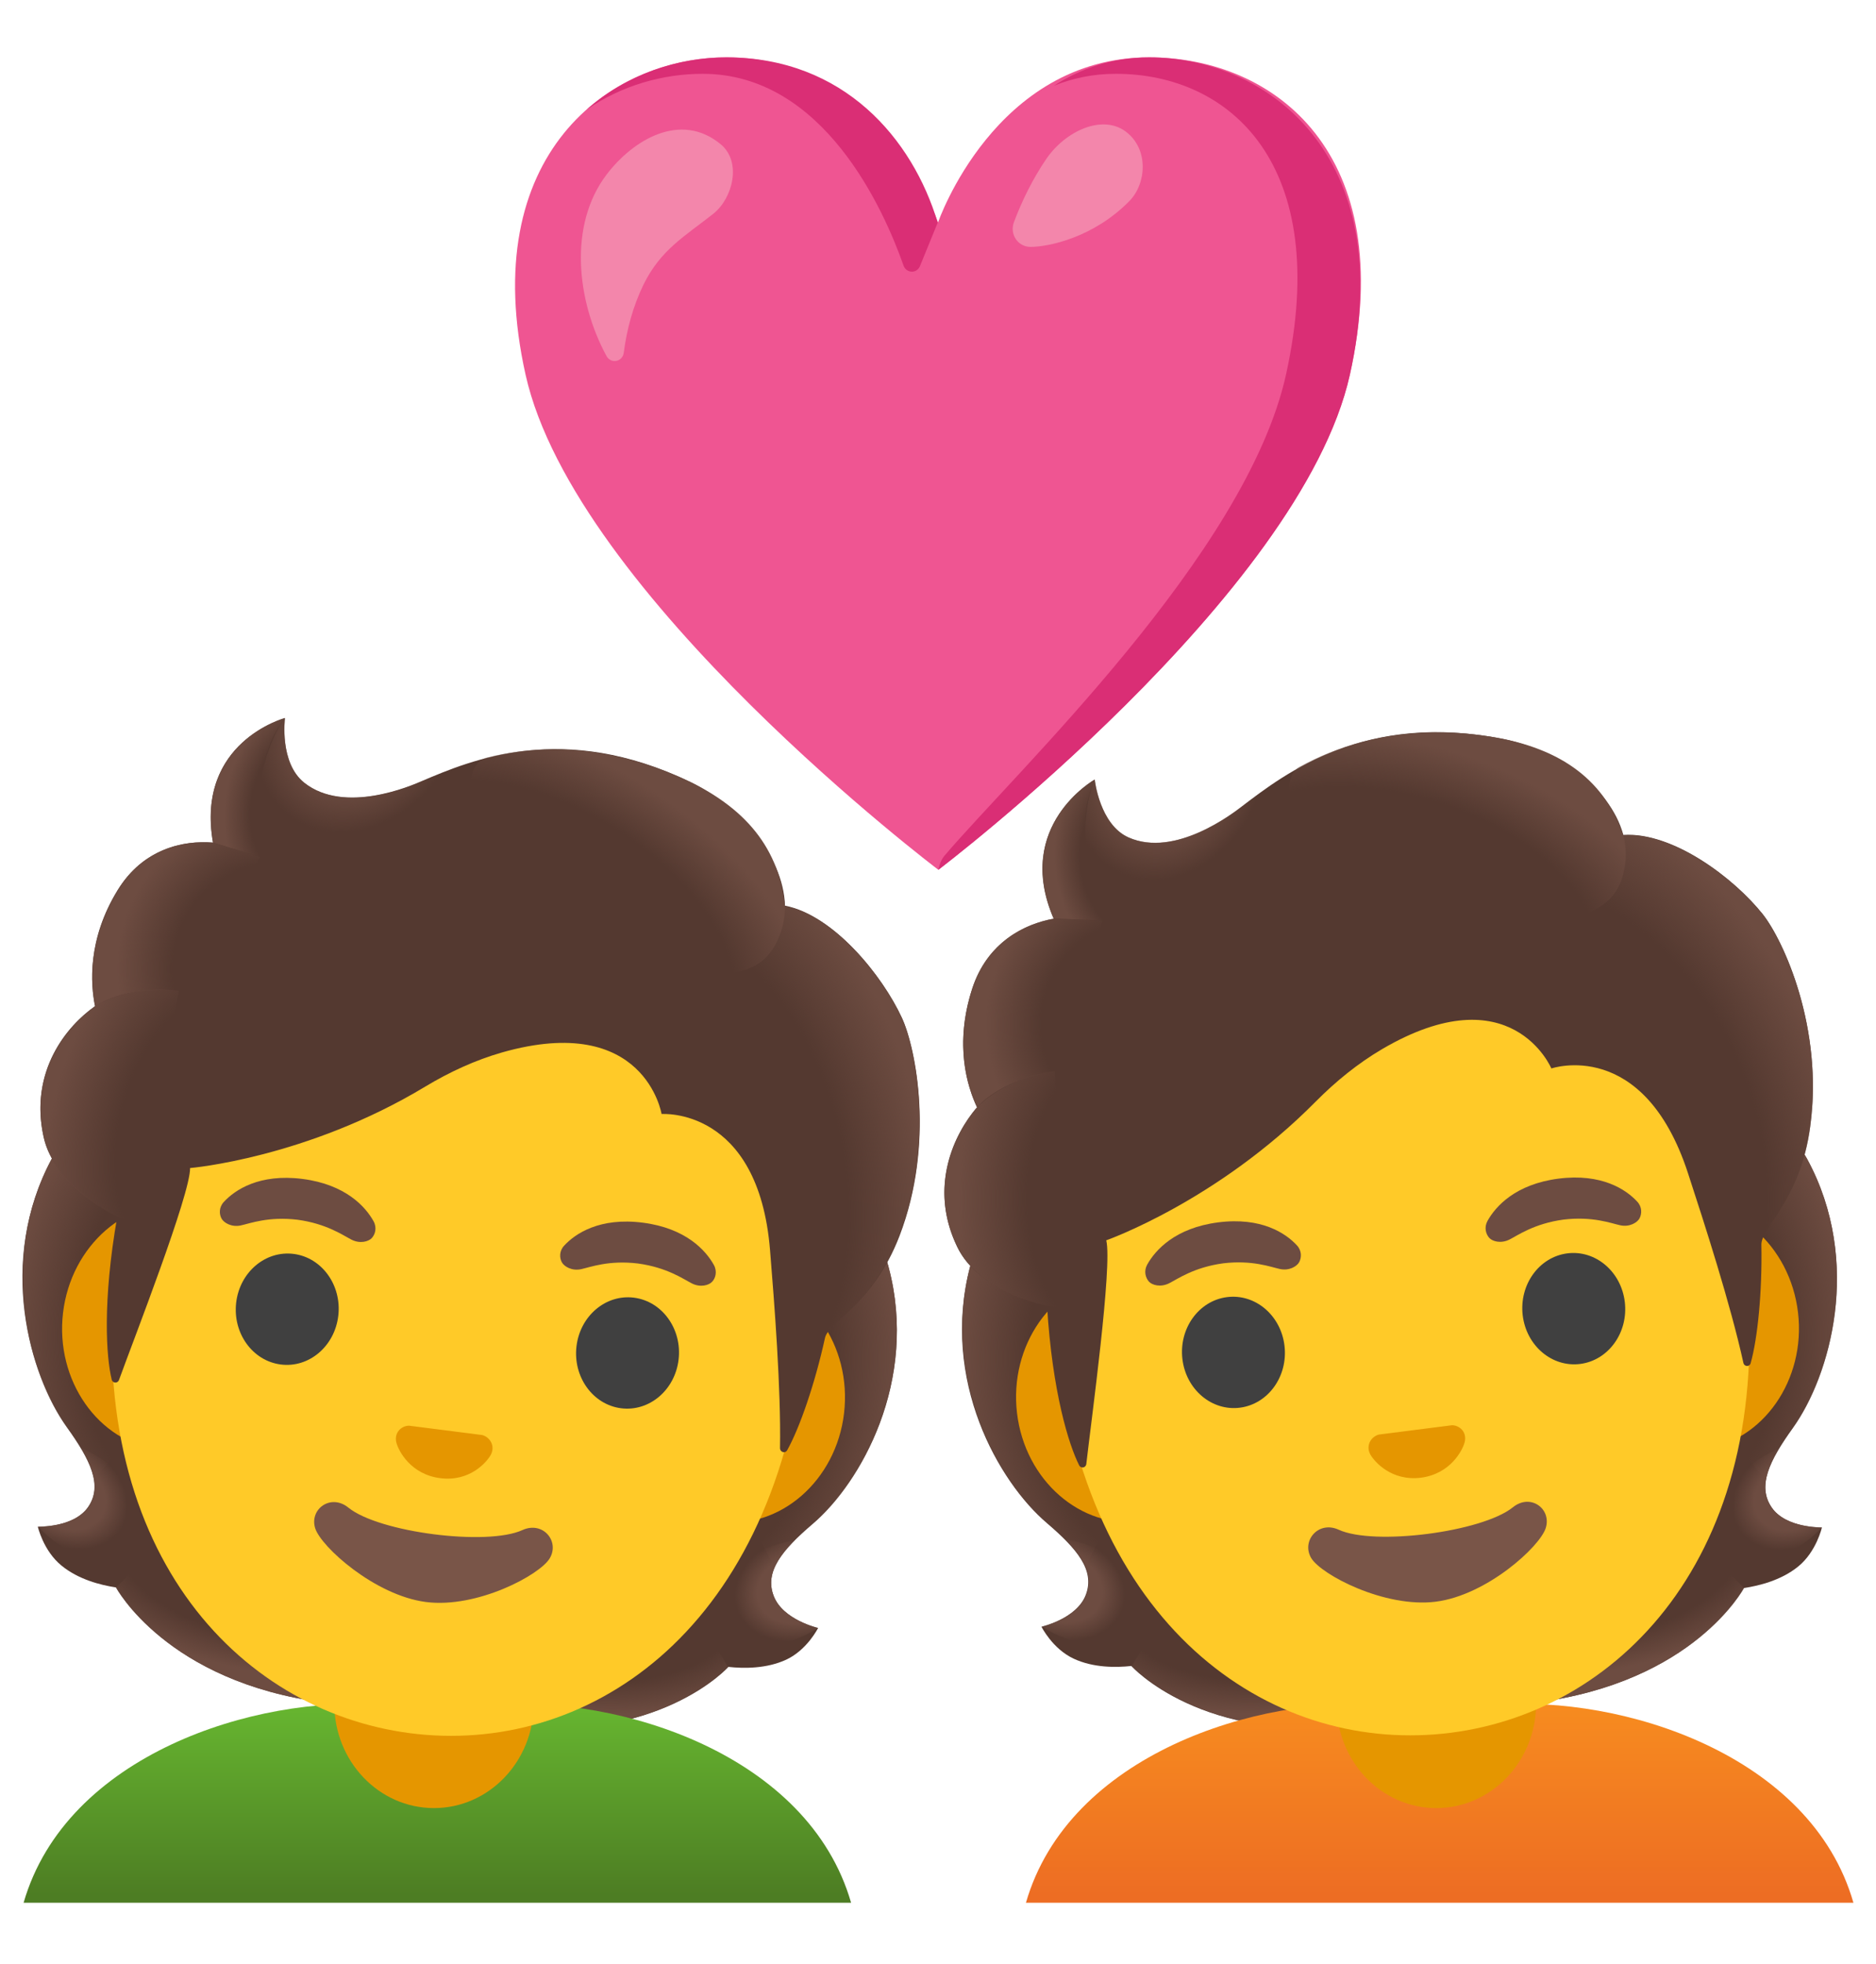
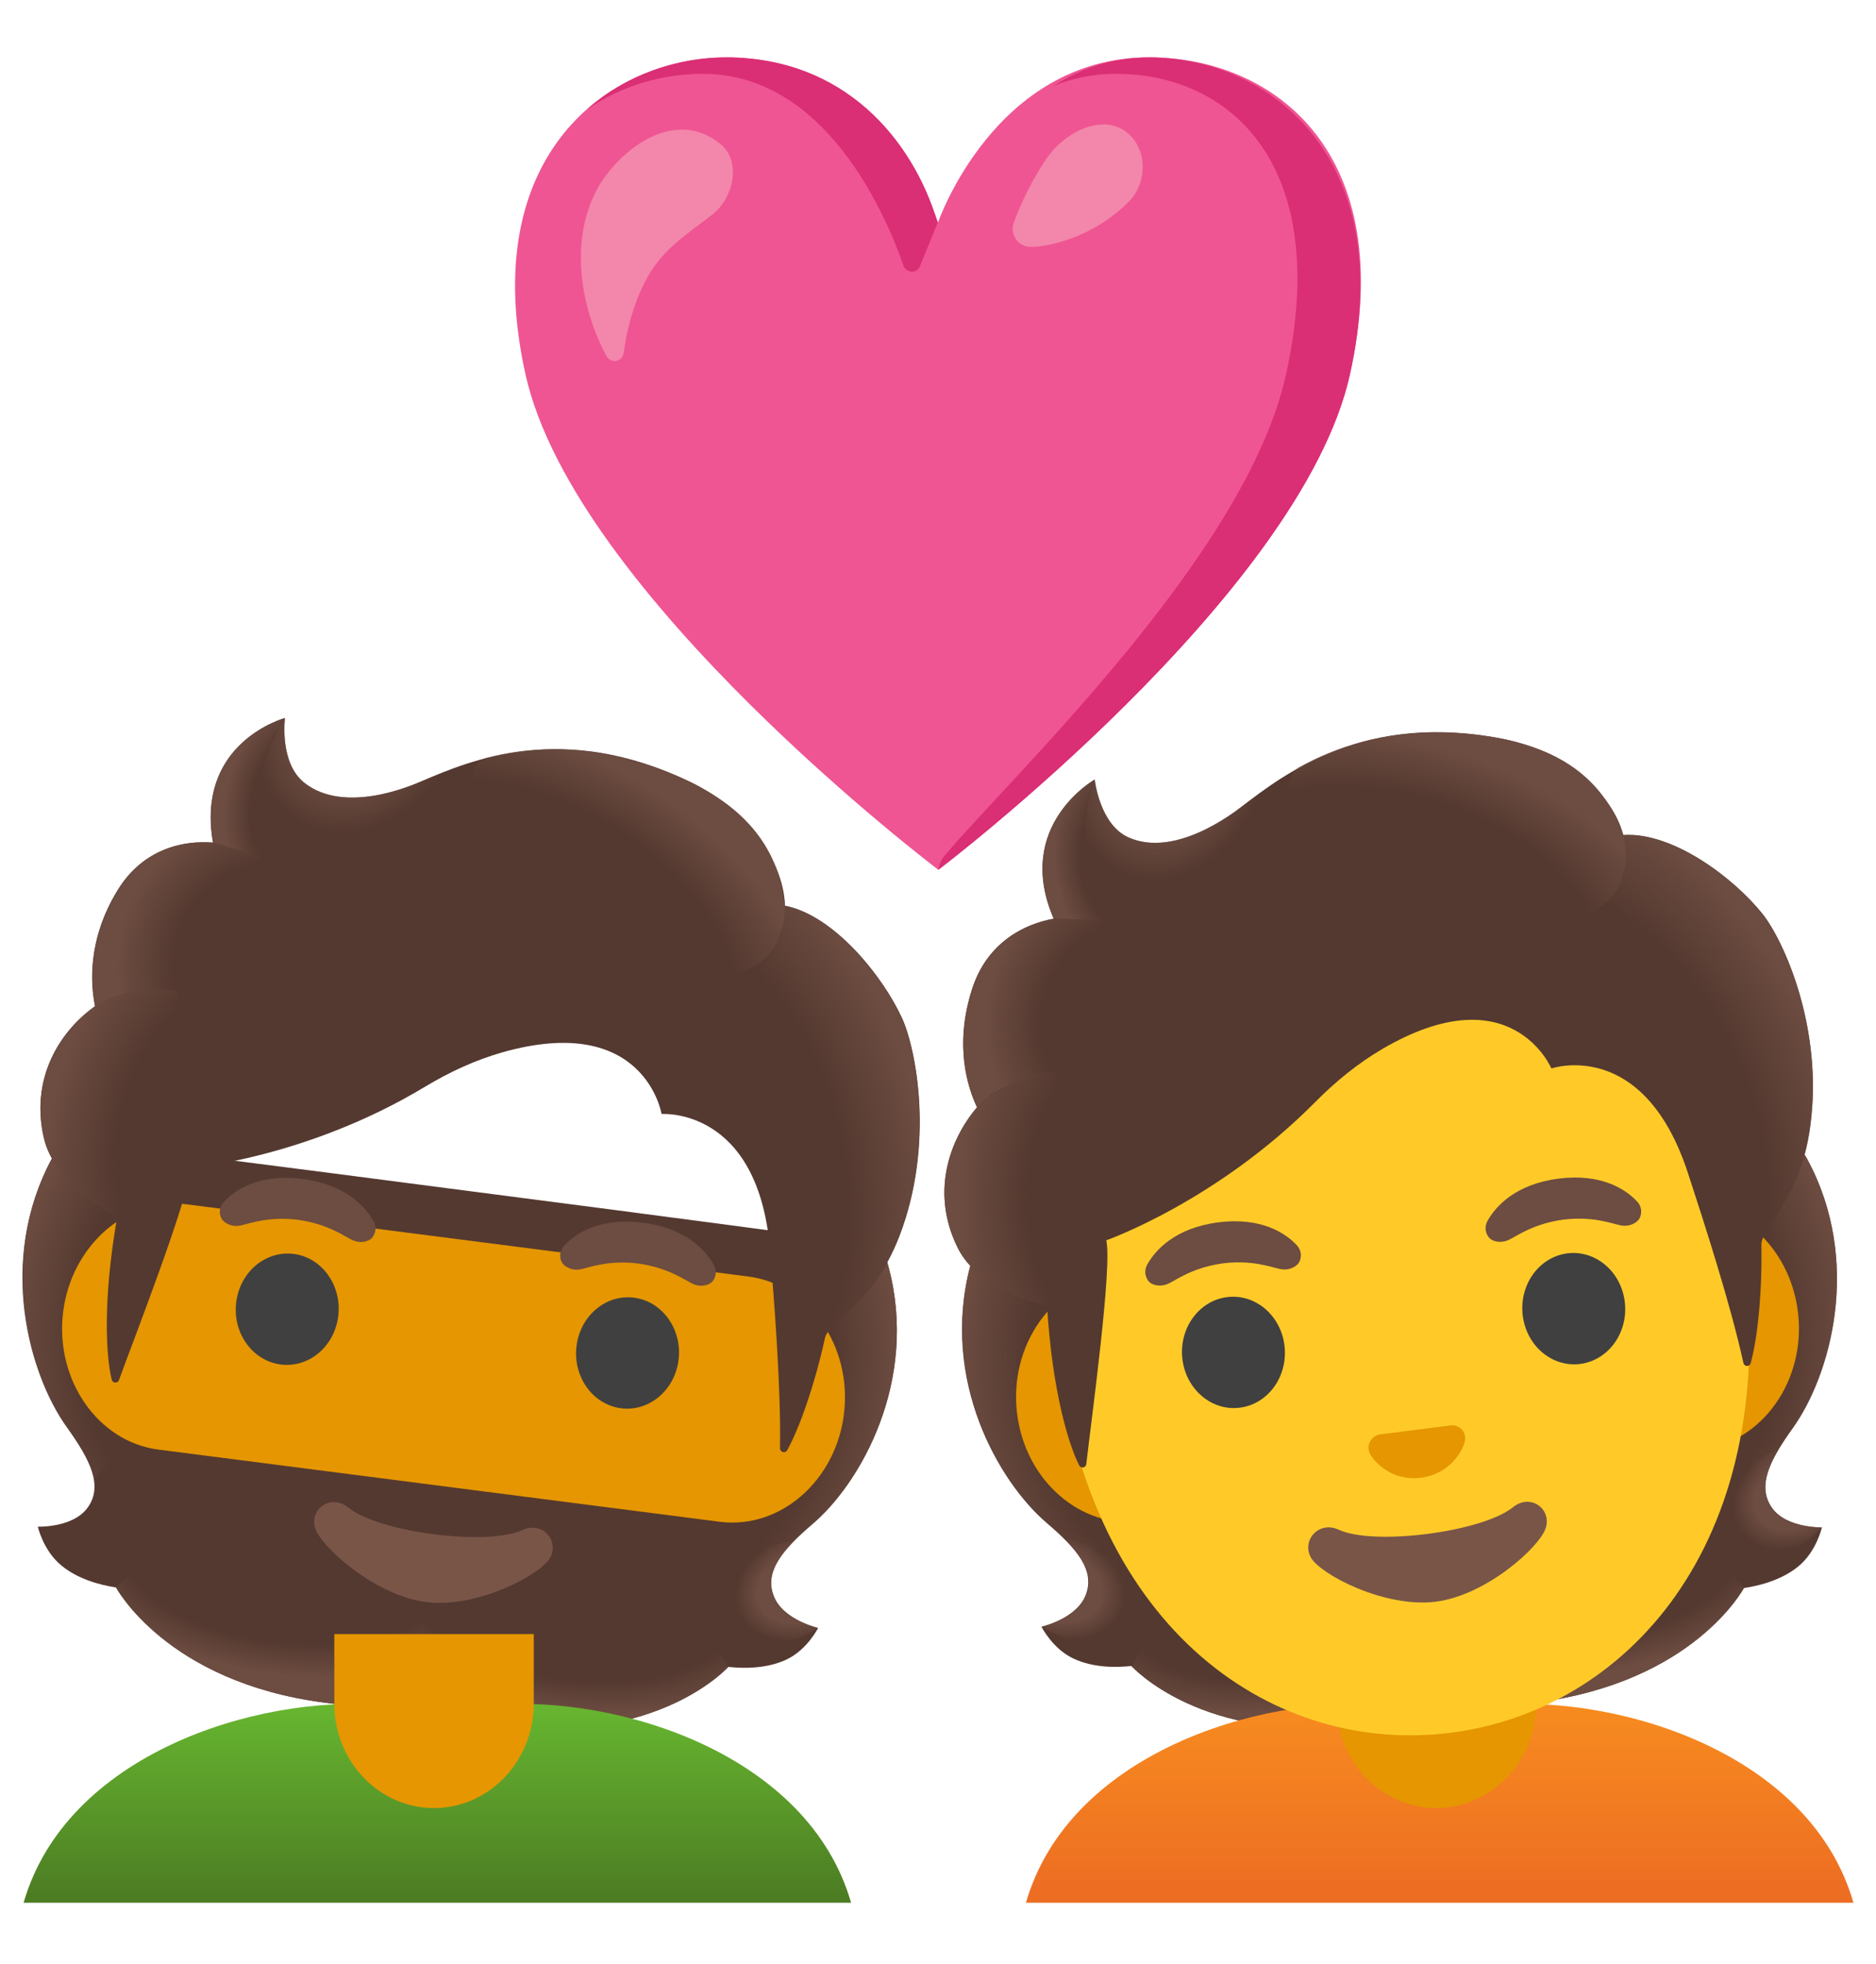
<svg xmlns="http://www.w3.org/2000/svg" width="128" height="134" viewBox="0 0 128 134" fill="none">
  <path d="M120.89 102.855C119.87 101.379 120.74 99.641 122.33 97.422C124.84 93.894 127.12 86.179 123.32 79.123C123.33 79.081 122.59 77.898 122.6 77.856L121.39 77.95C121 77.94 107.8 79.594 94.58 81.279C81.37 82.965 68.17 84.671 67.79 84.776C67.79 84.776 66.17 86.357 66.19 86.399C64.15 94.198 68.16 101.118 71.42 103.902C73.47 105.661 74.73 107.127 74.08 108.812C73.45 110.445 71.06 110.979 71.06 110.979C71.06 110.979 71.8 112.476 73.25 113.157C74.59 113.785 76.13 113.774 77.19 113.659C77.19 113.659 82.01 119.051 92.79 117.679L98.79 116.915L104.79 116.151C115.57 114.779 118.99 108.341 118.99 108.341C120.04 108.184 121.55 107.807 122.7 106.865C123.94 105.85 124.31 104.206 124.31 104.206C124.31 104.206 121.88 104.279 120.89 102.855Z" fill="#543930" />
  <path d="M98.8 116.915L98.02 110.351L116.99 106.342L119 108.341C119 108.341 115.58 114.779 104.8 116.151L98.8 116.915Z" fill="url(#paint0_radial_736_8507)" />
  <path d="M118.61 105.473C115.2 101.317 121.37 98.825 121.37 98.825H121.38C120.44 100.395 120.09 101.704 120.88 102.845C121.87 104.279 124.31 104.195 124.31 104.195C124.31 104.195 121.38 107.65 118.61 105.473Z" fill="url(#paint1_radial_736_8507)" />
  <path d="M123.33 79.112C127.03 85.948 124.91 93.737 122.47 97.213C122.14 97.694 120.7 99.558 120.48 100.94C120.48 100.94 112.99 92.502 110.43 87.309C109.91 86.263 109.43 85.174 109.24 84.012C109.1 83.143 109.11 82.085 109.51 81.279C110 80.295 122.89 78.379 122.89 78.379C122.9 78.4 123.33 79.112 123.33 79.112Z" fill="url(#paint2_radial_736_8507)" />
  <path d="M66.2 86.388C64.21 93.947 68.08 100.971 71.26 103.745C71.7 104.122 73.53 105.577 74.06 106.865C74.06 106.865 79.36 96.805 80.63 91.12C80.89 89.969 81.1 88.796 81.01 87.624C80.94 86.744 80.69 85.718 80.11 85.038C79.41 84.2 78.74 84.535 77.73 84.661C75.8 84.902 67.29 85.467 66.63 85.551C66.63 85.561 66.2 86.388 66.2 86.388Z" fill="url(#paint3_radial_736_8507)" />
  <path d="M98.83 116.904L98.05 110.341L78.71 111.209L77.23 113.649C77.23 113.649 82.05 119.04 92.83 117.669L98.83 116.904Z" fill="url(#paint4_radial_736_8507)" />
  <path d="M76.93 110.78C79.27 105.902 72.7 105.022 72.7 105.022C72.7 105.022 72.7 105.022 72.69 105.033C73.97 106.321 74.62 107.493 74.11 108.812C73.49 110.445 71.1 110.969 71.1 110.969C71.1 110.969 74.75 113.586 76.93 110.78Z" fill="url(#paint5_radial_736_8507)" />
  <path d="M102 116.318H98.24H94.48C85.78 115.627 72.91 119.721 70 129.813H98.23H126.46C123.57 119.721 110.69 115.627 102 116.318Z" fill="url(#paint6_linear_736_8507)" />
  <path d="M98 123.353C94.24 123.353 91.2 120.16 91.2 116.235V111.482H104.81V116.235C104.8 120.171 101.75 123.353 98 123.353Z" fill="#E59600" />
  <path d="M114.19 82.148L75.91 87.069C71.78 87.603 68.85 91.8 69.39 96.396C69.93 101.002 73.75 104.332 77.88 103.798L116.16 98.877C120.29 98.343 123.22 94.145 122.68 89.55C122.14 84.943 118.32 81.614 114.19 82.148Z" fill="#E59600" />
  <path d="M91.67 55.736C79.48 57.306 69.79 72.402 72.1 92.041C74.39 111.576 87.15 119.731 99 118.213C110.85 116.695 121.34 105.535 119.05 86.001C116.74 66.372 103.85 54.176 91.67 55.736Z" fill="#FFCA28" />
  <path d="M88.49 84.964C87.73 84.137 86.06 83.017 83.12 83.394C80.18 83.771 78.82 85.289 78.27 86.283C78.03 86.723 78.16 87.173 78.39 87.435C78.61 87.676 79.18 87.843 79.77 87.55C80.35 87.257 81.46 86.461 83.45 86.189C85.44 85.948 86.7 86.441 87.33 86.576C87.96 86.713 88.48 86.399 88.64 86.116C88.81 85.802 88.83 85.331 88.49 84.964Z" fill="#6D4C41" />
  <path d="M111.71 81.981C110.95 81.154 109.28 80.034 106.34 80.41C103.4 80.787 102.04 82.305 101.49 83.3C101.25 83.74 101.38 84.19 101.61 84.451C101.83 84.692 102.4 84.86 102.99 84.567C103.57 84.273 104.68 83.478 106.67 83.206C108.66 82.965 109.92 83.457 110.55 83.593C111.18 83.729 111.7 83.415 111.86 83.132C112.03 82.818 112.05 82.347 111.71 81.981Z" fill="#6D4C41" />
  <path d="M84.601 96.037C86.525 95.79 87.887 93.9 87.642 91.817C87.398 89.734 85.64 88.246 83.716 88.494C81.792 88.741 80.431 90.63 80.675 92.713C80.919 94.796 82.677 96.284 84.601 96.037Z" fill="#404040" />
  <path d="M107.82 93.053C109.744 92.805 111.106 90.916 110.862 88.833C110.617 86.75 108.859 85.262 106.935 85.509C105.011 85.757 103.65 87.646 103.894 89.729C104.139 91.812 105.896 93.3 107.82 93.053Z" fill="#404040" />
  <path d="M103.22 102.835C101.13 104.52 93.76 105.473 91.34 104.363C89.95 103.724 88.78 105.127 89.46 106.289C90.13 107.43 94.48 109.712 97.96 109.273C101.44 108.833 105.08 105.515 105.47 104.237C105.87 102.929 104.42 101.861 103.22 102.835Z" fill="#795548" />
  <path d="M99.3 97.265C99.22 97.244 99.14 97.234 99.07 97.234L94.07 97.872C93.99 97.893 93.92 97.925 93.85 97.967C93.42 98.218 93.23 98.741 93.5 99.233C93.78 99.725 94.94 101.065 96.95 100.814C98.96 100.552 99.78 98.961 99.93 98.406C100.08 97.862 99.78 97.401 99.3 97.265Z" fill="#E59600" />
  <path d="M120.27 62.362C118.29 59.881 114.14 56.751 110.76 56.961C109.83 53.579 106.04 51.108 102.57 50.417C93.18 48.544 87.69 52.752 84.74 55.013C84.13 55.484 80.18 58.552 77 57.138C75.01 56.249 74.69 53.181 74.69 53.181C74.69 53.181 69.14 56.322 71.89 62.676C69.9 63.032 67.38 64.278 66.33 67.461C65.09 71.261 66.02 74.171 66.66 75.543C65.12 77.333 63.33 80.944 65.31 85.069C66.8 88.178 71.44 89.089 71.44 89.089C71.8 94.983 72.93 98.584 73.63 99.966C73.75 100.207 74.09 100.144 74.12 99.872C74.46 96.888 75.91 86.346 75.48 84.619C75.48 84.619 83.04 81.96 89.77 75.155C91.14 73.773 92.65 72.548 94.3 71.575C103.13 66.403 105.85 72.894 105.85 72.894C105.85 72.894 112.13 70.727 115.17 80.034C116.31 83.52 118.08 89.005 118.95 92.973C119.01 93.256 119.38 93.266 119.45 92.994C119.92 91.319 120.24 88.168 120.18 84.912C120.16 83.76 122.84 81.887 123.51 76.862C124.43 70.141 121.7 64.163 120.27 62.362Z" fill="#543930" />
  <path d="M120.18 84.933C120.16 83.781 122.84 81.907 123.51 76.882C123.58 76.349 123.63 75.804 123.67 75.26C123.99 69.209 121.57 64.016 120.26 62.373C118.43 60.08 114.75 57.243 111.53 56.981C111.25 56.981 110.98 56.981 110.73 56.992C110.73 56.992 111.13 58.531 110.68 59.86C110.1 61.588 108.58 62.174 108.58 62.174C117.78 69.858 118.03 77.259 120.18 84.933Z" fill="url(#paint7_radial_736_8507)" />
  <path d="M86.59 53.642C85.89 54.123 85.27 54.595 84.74 55.003C84.13 55.474 80.18 58.541 77 57.128C75.05 56.259 74.71 53.286 74.7 53.181C73.99 54.438 72.39 62.97 79.88 62.54C83.11 62.352 84.74 59.107 85.62 56.416C85.94 55.453 86.45 54.029 86.59 53.642Z" fill="url(#paint8_radial_736_8507)" />
  <path d="M101.6 50.239C106.77 51.035 109.52 53.432 110.75 56.96C111.11 57.997 112.54 67.921 93.48 58.939C86.39 55.599 87.89 52.721 88.63 52.323C91.52 50.763 95.81 49.36 101.6 50.239Z" fill="url(#paint9_radial_736_8507)" />
  <path d="M74.68 53.192C74.67 53.202 74.66 53.202 74.64 53.213C74.04 53.579 69.32 56.709 71.9 62.666L77.32 62.886C72.03 58.395 74.7 53.171 74.7 53.171L74.68 53.192Z" fill="url(#paint10_radial_736_8507)" />
  <path d="M75.24 62.812L71.89 62.676C71.76 62.697 71.33 62.791 71.09 62.865C69.27 63.388 67.21 64.697 66.33 67.471C65.38 70.455 65.7 72.873 66.23 74.443C66.39 74.977 66.67 75.553 66.67 75.553C66.67 75.553 68.11 73.689 71.97 73.072L75.24 62.812Z" fill="url(#paint11_radial_736_8507)" />
  <path d="M66.53 75.71C65.09 77.458 63.3 81.175 65.4 85.216C66.98 88.262 71.46 89.089 71.46 89.089C71.46 89.1 72.36 89.267 72.8 89.204L71.97 73.072C69.9 73.344 67.99 74.265 66.82 75.396C66.83 75.417 66.52 75.689 66.53 75.71Z" fill="url(#paint12_radial_736_8507)" />
  <path d="M52.79 108.885C52.14 107.2 53.39 105.734 55.44 103.976C58.69 101.191 62.69 94.282 60.63 86.472C60.65 86.43 60.21 85.1 60.23 85.069L59.03 84.849C58.65 84.745 45.46 82.996 32.25 81.29C19.04 79.562 5.84 77.877 5.45 77.888C5.45 77.888 3.51 79.008 3.53 79.06C-0.25 86.116 2.04 93.842 4.56 97.37C6.15 99.589 7.03 101.337 6.01 102.814C5.02 104.248 2.58 104.154 2.58 104.154C2.58 104.154 2.95 105.797 4.2 106.813C5.35 107.755 6.86 108.142 7.91 108.299C7.91 108.299 11.35 114.748 22.12 116.151L28.12 116.925L34.12 117.711C44.89 119.113 49.7 113.722 49.7 113.722C50.76 113.837 52.3 113.848 53.64 113.23C55.08 112.56 55.82 111.063 55.82 111.063C55.82 111.063 53.42 110.519 52.79 108.885Z" fill="#543930" />
  <path d="M28.1 116.925L28.86 110.362L48.19 111.272L49.67 113.722C49.67 113.722 44.86 119.103 34.09 117.711L28.1 116.925Z" fill="url(#paint13_radial_736_8507)" />
  <path d="M49.97 110.854C47.62 105.965 54.19 105.106 54.19 105.106C54.19 105.106 54.19 105.106 54.2 105.117C52.93 106.404 52.28 107.577 52.79 108.885C53.42 110.529 55.81 111.063 55.81 111.063C55.81 111.063 52.16 113.659 49.97 110.854Z" fill="url(#paint14_radial_736_8507)" />
  <path d="M60.64 86.472C62.65 94.041 58.79 101.065 55.62 103.819C55.18 104.195 53.36 105.651 52.83 106.928C52.83 106.928 47.51 96.846 46.23 91.162C45.97 90.01 45.75 88.838 45.84 87.665C45.91 86.786 46.16 85.76 46.73 85.079C47.43 84.242 60.38 85.655 60.38 85.655C60.39 85.666 60.64 86.472 60.64 86.472Z" fill="url(#paint15_radial_736_8507)" />
  <path d="M3.53 79.06C-0.15 85.886 1.98 93.685 4.43 97.181C4.77 97.663 6.2 99.537 6.42 100.919C6.42 100.919 13.89 92.502 16.43 87.309C16.94 86.263 17.43 85.174 17.61 84.012C17.75 83.143 17.74 82.085 17.34 81.279C16.85 80.285 16.13 80.442 15.11 80.316C13.18 80.065 4.79 78.453 4.13 78.369L3.53 79.06Z" fill="url(#paint16_radial_736_8507)" />
  <path d="M28.13 116.936L28.89 110.372L9.92 106.31L7.92 108.31C7.92 108.31 11.36 114.758 22.13 116.161L28.13 116.936Z" fill="url(#paint17_radial_736_8507)" />
-   <path d="M8.3 105.441C11.7 101.296 5.53 98.783 5.53 98.783H5.52C6.46 100.353 6.82 101.662 6.03 102.803C5.04 104.237 2.6 104.143 2.6 104.143C2.6 104.143 5.54 107.608 8.3 105.441Z" fill="url(#paint18_radial_736_8507)" />
  <path d="M51.07 87.09L12.79 82.169C8.66 81.635 4.84 84.975 4.3 89.571C3.76 94.166 6.7 98.375 10.82 98.898L49.1 103.819C53.23 104.353 57.05 101.013 57.59 96.417C58.13 91.821 55.2 87.624 51.07 87.09Z" fill="#E59600" />
  <path d="M26.08 116.318H29.84H33.6C42.29 115.627 55.16 119.71 58.07 129.813H29.85H1.61C4.52 119.721 17.39 115.627 26.08 116.318Z" fill="url(#paint19_linear_736_8507)" />
  <path d="M29.61 123.353C25.85 123.353 22.81 120.16 22.81 116.235V111.482H36.42V116.235C36.41 120.171 33.36 123.353 29.61 123.353Z" fill="#E59600" />
-   <path d="M35.32 55.767C23.13 54.197 10.24 66.393 7.94 86.032C5.65 105.567 16.15 116.716 27.99 118.245C39.83 119.773 52.6 111.607 54.89 92.073C57.2 72.433 47.51 57.337 35.32 55.767Z" fill="#FFCA28" />
  <path d="M25.49 83.321C24.94 82.326 23.58 80.808 20.64 80.431C17.7 80.055 16.03 81.175 15.27 82.002C14.93 82.368 14.95 82.839 15.12 83.143C15.28 83.425 15.8 83.74 16.43 83.603C17.06 83.467 18.32 82.975 20.31 83.216C22.3 83.488 23.41 84.284 23.99 84.577C24.57 84.87 25.15 84.703 25.37 84.462C25.6 84.211 25.73 83.76 25.49 83.321Z" fill="#6D4C41" />
  <path d="M48.71 86.304C48.16 85.31 46.8 83.792 43.86 83.415C40.92 83.038 39.25 84.158 38.49 84.985C38.15 85.352 38.17 85.823 38.34 86.126C38.5 86.409 39.02 86.723 39.65 86.587C40.28 86.451 41.54 85.959 43.53 86.2C45.52 86.472 46.63 87.267 47.21 87.561C47.79 87.854 48.37 87.686 48.59 87.445C48.82 87.205 48.95 86.744 48.71 86.304Z" fill="#6D4C41" />
  <path d="M23.081 89.767C23.326 87.684 21.964 85.794 20.04 85.547C18.116 85.3 16.358 86.788 16.114 88.871C15.87 90.954 17.231 92.843 19.155 93.09C21.079 93.338 22.837 91.85 23.081 89.767Z" fill="#404040" />
  <path d="M46.301 92.752C46.545 90.669 45.184 88.78 43.26 88.532C41.336 88.285 39.578 89.773 39.333 91.856C39.089 93.939 40.451 95.828 42.374 96.076C44.298 96.323 46.056 94.835 46.301 92.752Z" fill="#404040" />
  <path d="M35.65 104.384C33.24 105.494 25.86 104.551 23.77 102.855C22.57 101.882 21.11 102.95 21.5 104.248C21.89 105.525 25.58 108.844 29.06 109.294C32.54 109.744 36.84 107.451 37.51 106.31C38.2 105.148 37.04 103.756 35.65 104.384Z" fill="#795548" />
  <path d="M33.13 97.998C33.06 97.956 32.98 97.925 32.91 97.904L27.91 97.265C27.83 97.265 27.75 97.276 27.68 97.296C27.2 97.433 26.9 97.893 27.05 98.438C27.2 98.993 28.02 100.584 30.03 100.845C32.04 101.107 33.2 99.767 33.48 99.265C33.75 98.773 33.56 98.249 33.13 97.998Z" fill="#E59600" />
  <path d="M61.54 69.439C60.19 66.529 56.89 62.446 53.56 61.787C53.44 58.269 50.33 54.919 47.12 53.359C38.44 49.161 32.15 51.852 28.76 53.296C28.06 53.6 23.51 55.579 20.76 53.401C19.04 52.04 19.44 48.983 19.44 48.983C19.44 48.983 13.33 50.627 14.53 57.484C12.52 57.316 9.78 57.892 8.03 60.719C5.95 64.09 6.18 67.157 6.48 68.644C4.57 69.984 2 73.04 2.97 77.552C3.71 80.955 8 83.007 8 83.007C6.98 88.817 7.25 92.596 7.62 94.114C7.68 94.376 8.03 94.397 8.12 94.145C9.14 91.329 12.99 81.478 12.97 79.688C12.97 79.688 20.92 79.018 29.02 74.129C30.67 73.135 32.42 72.329 34.24 71.805C44 69.02 45.14 76.003 45.14 76.003C45.14 76.003 51.74 75.49 52.54 85.289C52.84 88.963 53.29 94.732 53.22 98.794C53.22 99.076 53.57 99.181 53.71 98.94C54.55 97.433 55.59 94.46 56.29 91.277C56.54 90.157 59.57 89.016 61.38 84.305C63.78 78.034 62.51 71.543 61.54 69.439Z" fill="#543930" />
  <path d="M56.24 91.319C56.49 90.199 59.52 89.058 61.33 84.347C61.52 83.844 61.7 83.331 61.86 82.818C63.57 77.029 62.42 71.376 61.53 69.45C60.29 66.759 57.37 63.074 54.31 62.006C54.04 61.933 53.78 61.87 53.53 61.818C53.53 61.818 53.57 63.409 52.82 64.592C51.86 66.121 50.25 66.309 50.25 66.309C57.39 76.076 55.93 83.331 56.24 91.319Z" fill="url(#paint20_radial_736_8507)" />
  <path d="M30.88 52.448C30.08 52.741 29.38 53.045 28.77 53.307C28.07 53.61 23.52 55.589 20.77 53.411C19.08 52.071 19.43 49.109 19.45 49.004C18.47 50.04 14.95 57.913 22.32 59.4C25.5 60.038 27.83 57.295 29.31 54.908C29.83 54.039 30.66 52.783 30.88 52.448Z" fill="url(#paint21_radial_736_8507)" />
  <path d="M46.23 52.951C51.06 55.024 53.17 58.06 53.55 61.797C53.66 62.896 52.75 72.883 36.34 59.337C30.23 54.301 32.35 51.894 33.16 51.695C36.32 50.899 40.82 50.627 46.23 52.951Z" fill="url(#paint22_radial_736_8507)" />
  <path d="M19.42 48.994C19.41 48.994 19.4 49.004 19.38 49.004C18.71 49.214 13.41 51.056 14.54 57.484L19.75 59.065C15.65 53.37 19.45 48.983 19.45 48.983C19.45 48.983 19.43 48.994 19.42 48.994Z" fill="url(#paint23_radial_736_8507)" />
  <path d="M17.75 58.468L14.53 57.484C14.4 57.463 13.96 57.453 13.72 57.463C11.84 57.505 9.53 58.259 8.04 60.729C6.43 63.388 6.18 65.817 6.33 67.471C6.36 68.026 6.5 68.665 6.5 68.665C6.5 68.665 8.33 67.22 12.21 67.597L17.75 58.468Z" fill="url(#paint24_radial_736_8507)" />
  <path d="M6.32 68.78C4.52 70.109 1.92 73.26 3.02 77.72C3.85 81.08 8 83.007 8 83.007C8 83.017 8.83 83.404 9.27 83.457L12.2 67.586C10.13 67.325 8.06 67.743 6.66 68.539C6.67 68.57 6.31 68.759 6.32 68.78Z" fill="url(#paint25_radial_736_8507)" />
  <path d="M78.41 3.915C67.87 3.915 64 15.18 64 15.18C64 15.18 60.18 3.915 49.57 3.915C41.6 3.915 32.5 10.531 35.86 25.565C39.22 40.598 64.02 59.337 64.02 59.337C64.02 59.337 88.74 40.598 92.1 25.565C95.46 10.531 87.02 3.915 78.41 3.915Z" fill="#EF5592" />
  <path d="M47.94 5.035C56.21 5.035 60.32 14.342 61.65 18.121C61.84 18.655 62.56 18.676 62.77 18.153L63.98 15.19C62.27 9.485 57.58 3.915 49.57 3.915C46.25 3.915 42.75 5.067 40.02 7.485C42.42 5.821 45.25 5.035 47.94 5.035Z" fill="#DA2E75" />
  <path d="M78.41 3.915C75.86 3.915 73.71 4.69 71.9 5.852C73.17 5.339 74.58 5.035 76.13 5.035C83.93 5.035 90.9 11.223 87.75 25.533C85.05 37.813 69.25 52.71 64.43 58.395C64.12 58.761 64.02 59.347 64.02 59.347C64.02 59.347 88.74 40.608 92.1 25.575C95.46 10.531 86.38 3.915 78.41 3.915Z" fill="#DA2E75" />
  <path d="M41.4 11.893C43.2 9.537 46.43 7.59 49.16 9.83C50.64 11.044 49.99 13.536 48.67 14.583C46.74 16.111 45.07 17.033 43.9 19.43C43.2 20.875 42.77 22.445 42.56 24.057C42.48 24.696 41.68 24.842 41.38 24.288C39.34 20.519 38.77 15.337 41.4 11.893Z" fill="#F386AB" />
  <path d="M70.31 16.844C69.46 16.844 68.87 15.986 69.18 15.159C69.75 13.641 70.49 12.165 71.38 10.856C72.7 8.919 75.2 7.799 76.79 8.961C78.42 10.165 78.21 12.552 77.06 13.714C74.61 16.216 71.53 16.844 70.31 16.844Z" fill="#F386AB" />
  <defs>
    <radialGradient id="paint0_radial_736_8507" cx="0" cy="0" r="1" gradientUnits="userSpaceOnUse" gradientTransform="translate(107.46 106.182) rotate(-7.254) scale(15.827 8.051)">
      <stop offset="0.728" stop-color="#6D4C41" stop-opacity="0" />
      <stop offset="1" stop-color="#6D4C41" />
    </radialGradient>
    <radialGradient id="paint1_radial_736_8507" cx="0" cy="0" r="1" gradientUnits="userSpaceOnUse" gradientTransform="translate(122.633 101.795) rotate(146.987) scale(4.724 3.558)">
      <stop offset="0.663" stop-color="#6D4C41" />
      <stop offset="1" stop-color="#6D4C41" stop-opacity="0" />
    </radialGradient>
    <radialGradient id="paint2_radial_736_8507" cx="0" cy="0" r="1" gradientUnits="userSpaceOnUse" gradientTransform="translate(108.998 89.717) rotate(-100.889) scale(21.259 17.136)">
      <stop offset="0.725" stop-color="#6D4C41" stop-opacity="0" />
      <stop offset="1" stop-color="#6D4C41" />
    </radialGradient>
    <radialGradient id="paint3_radial_736_8507" cx="0" cy="0" r="1" gradientUnits="userSpaceOnUse" gradientTransform="translate(82.588 93.078) rotate(-92.622) scale(21.286 17.114)">
      <stop offset="0.725" stop-color="#6D4C41" stop-opacity="0" />
      <stop offset="1" stop-color="#6D4C41" />
    </radialGradient>
    <radialGradient id="paint4_radial_736_8507" cx="0" cy="0" r="1" gradientUnits="userSpaceOnUse" gradientTransform="translate(87.918 108.669) rotate(172.746) scale(15.827 8.051)">
      <stop offset="0.728" stop-color="#6D4C41" stop-opacity="0" />
      <stop offset="1" stop-color="#6D4C41" />
    </radialGradient>
    <radialGradient id="paint5_radial_736_8507" cx="0" cy="0" r="1" gradientUnits="userSpaceOnUse" gradientTransform="translate(72.17 108.224) rotate(18.697) scale(4.691 3.582)">
      <stop offset="0.663" stop-color="#6D4C41" />
      <stop offset="1" stop-color="#6D4C41" stop-opacity="0" />
    </radialGradient>
    <linearGradient id="paint6_linear_736_8507" x1="98.236" y1="129.308" x2="98.236" y2="116.062" gradientUnits="userSpaceOnUse">
      <stop stop-color="#ED6D23" />
      <stop offset="1" stop-color="#F78C1F" />
    </linearGradient>
    <radialGradient id="paint7_radial_736_8507" cx="0" cy="0" r="1" gradientUnits="userSpaceOnUse" gradientTransform="translate(106.709 77.46) rotate(66.536) scale(25.949 18.404)">
      <stop offset="0.699" stop-color="#6D4C41" stop-opacity="0" />
      <stop offset="1" stop-color="#6D4C41" />
    </radialGradient>
    <radialGradient id="paint8_radial_736_8507" cx="0" cy="0" r="1" gradientUnits="userSpaceOnUse" gradientTransform="translate(79.719 52.181) rotate(22.548) scale(6.491 8.084)">
      <stop offset="0.58" stop-color="#6D4C41" />
      <stop offset="1" stop-color="#6D4C41" stop-opacity="0" />
    </radialGradient>
    <radialGradient id="paint9_radial_736_8507" cx="0" cy="0" r="1" gradientUnits="userSpaceOnUse" gradientTransform="translate(95.408 62.707) rotate(-163.139) scale(20.219 12.03)">
      <stop offset="0.699" stop-color="#6D4C41" stop-opacity="0" />
      <stop offset="1" stop-color="#6D4C41" />
    </radialGradient>
    <radialGradient id="paint10_radial_736_8507" cx="0" cy="0" r="1" gradientUnits="userSpaceOnUse" gradientTransform="translate(77.869 58.742) rotate(-7.488) scale(5.909 7.719)">
      <stop offset="0.702" stop-color="#6D4C41" stop-opacity="0" />
      <stop offset="1" stop-color="#6D4C41" />
    </radialGradient>
    <radialGradient id="paint11_radial_736_8507" cx="0" cy="0" r="1" gradientUnits="userSpaceOnUse" gradientTransform="translate(78.335 69.919) rotate(-171.383) scale(11.085 11.071)">
      <stop offset="0.66" stop-color="#6D4C41" stop-opacity="0" />
      <stop offset="1" stop-color="#6D4C41" />
    </radialGradient>
    <radialGradient id="paint12_radial_736_8507" cx="0" cy="0" r="1" gradientUnits="userSpaceOnUse" gradientTransform="translate(77.03 81.619) rotate(0.895) scale(11.622 17.478)">
      <stop offset="0.598" stop-color="#6D4C41" stop-opacity="0" />
      <stop offset="1" stop-color="#6D4C41" />
    </radialGradient>
    <radialGradient id="paint13_radial_736_8507" cx="0" cy="0" r="1" gradientUnits="userSpaceOnUse" gradientTransform="translate(38.986 108.714) rotate(7.396) scale(15.828 8.051)">
      <stop offset="0.728" stop-color="#6D4C41" stop-opacity="0" />
      <stop offset="1" stop-color="#6D4C41" />
    </radialGradient>
    <radialGradient id="paint14_radial_736_8507" cx="0" cy="0" r="1" gradientUnits="userSpaceOnUse" gradientTransform="translate(54.714 108.296) rotate(161.396) scale(4.683 3.589)">
      <stop offset="0.663" stop-color="#6D4C41" />
      <stop offset="1" stop-color="#6D4C41" stop-opacity="0" />
    </radialGradient>
    <radialGradient id="paint15_radial_736_8507" cx="0" cy="0" r="1" gradientUnits="userSpaceOnUse" gradientTransform="translate(44.29 93.128) rotate(-87.503) scale(21.292 17.108)">
      <stop offset="0.725" stop-color="#6D4C41" stop-opacity="0" />
      <stop offset="1" stop-color="#6D4C41" />
    </radialGradient>
    <radialGradient id="paint16_radial_736_8507" cx="0" cy="0" r="1" gradientUnits="userSpaceOnUse" gradientTransform="translate(17.876 89.706) rotate(-79.24) scale(21.252 17.141)">
      <stop offset="0.725" stop-color="#6D4C41" stop-opacity="0" />
      <stop offset="1" stop-color="#6D4C41" />
    </radialGradient>
    <radialGradient id="paint17_radial_736_8507" cx="0" cy="0" r="1" gradientUnits="userSpaceOnUse" gradientTransform="translate(19.452 106.177) rotate(-172.604) scale(15.828 8.051)">
      <stop offset="0.728" stop-color="#6D4C41" stop-opacity="0" />
      <stop offset="1" stop-color="#6D4C41" />
    </radialGradient>
    <radialGradient id="paint18_radial_736_8507" cx="0" cy="0" r="1" gradientUnits="userSpaceOnUse" gradientTransform="translate(4.276 101.751) rotate(33.102) scale(4.732 3.551)">
      <stop offset="0.663" stop-color="#6D4C41" />
      <stop offset="1" stop-color="#6D4C41" stop-opacity="0" />
    </radialGradient>
    <linearGradient id="paint19_linear_736_8507" x1="29.845" y1="129.308" x2="29.845" y2="116.062" gradientUnits="userSpaceOnUse">
      <stop stop-color="#4D7D23" />
      <stop offset="1" stop-color="#67B730" />
    </linearGradient>
    <radialGradient id="paint20_radial_736_8507" cx="0" cy="0" r="1" gradientUnits="userSpaceOnUse" gradientTransform="translate(44.888 80.652) rotate(80.024) scale(26.109 18.293)">
      <stop offset="0.699" stop-color="#6D4C41" stop-opacity="0" />
      <stop offset="1" stop-color="#6D4C41" />
    </radialGradient>
    <radialGradient id="paint21_radial_736_8507" cx="0" cy="0" r="1" gradientUnits="userSpaceOnUse" gradientTransform="translate(24.552 49.28) rotate(36.881) scale(6.553 8.006)">
      <stop offset="0.58" stop-color="#6D4C41" />
      <stop offset="1" stop-color="#6D4C41" stop-opacity="0" />
    </radialGradient>
    <radialGradient id="paint22_radial_736_8507" cx="0" cy="0" r="1" gradientUnits="userSpaceOnUse" gradientTransform="translate(37.321 63.475) rotate(-148.705) scale(20.388 11.931)">
      <stop offset="0.699" stop-color="#6D4C41" stop-opacity="0" />
      <stop offset="1" stop-color="#6D4C41" />
    </radialGradient>
    <radialGradient id="paint23_radial_736_8507" cx="0" cy="0" r="1" gradientUnits="userSpaceOnUse" gradientTransform="translate(21.241 55.195) rotate(7.161) scale(5.908 7.719)">
      <stop offset="0.702" stop-color="#6D4C41" stop-opacity="0" />
      <stop offset="1" stop-color="#6D4C41" />
    </radialGradient>
    <radialGradient id="paint24_radial_736_8507" cx="0" cy="0" r="1" gradientUnits="userSpaceOnUse" gradientTransform="translate(19.105 66.148) rotate(-156.825) scale(11.15 11.006)">
      <stop offset="0.66" stop-color="#6D4C41" stop-opacity="0" />
      <stop offset="1" stop-color="#6D4C41" />
    </radialGradient>
    <radialGradient id="paint25_radial_736_8507" cx="0" cy="0" r="1" gradientUnits="userSpaceOnUse" gradientTransform="translate(15.141 77.168) rotate(15.514) scale(11.658 17.423)">
      <stop offset="0.598" stop-color="#6D4C41" stop-opacity="0" />
      <stop offset="1" stop-color="#6D4C41" />
    </radialGradient>
  </defs>
</svg>